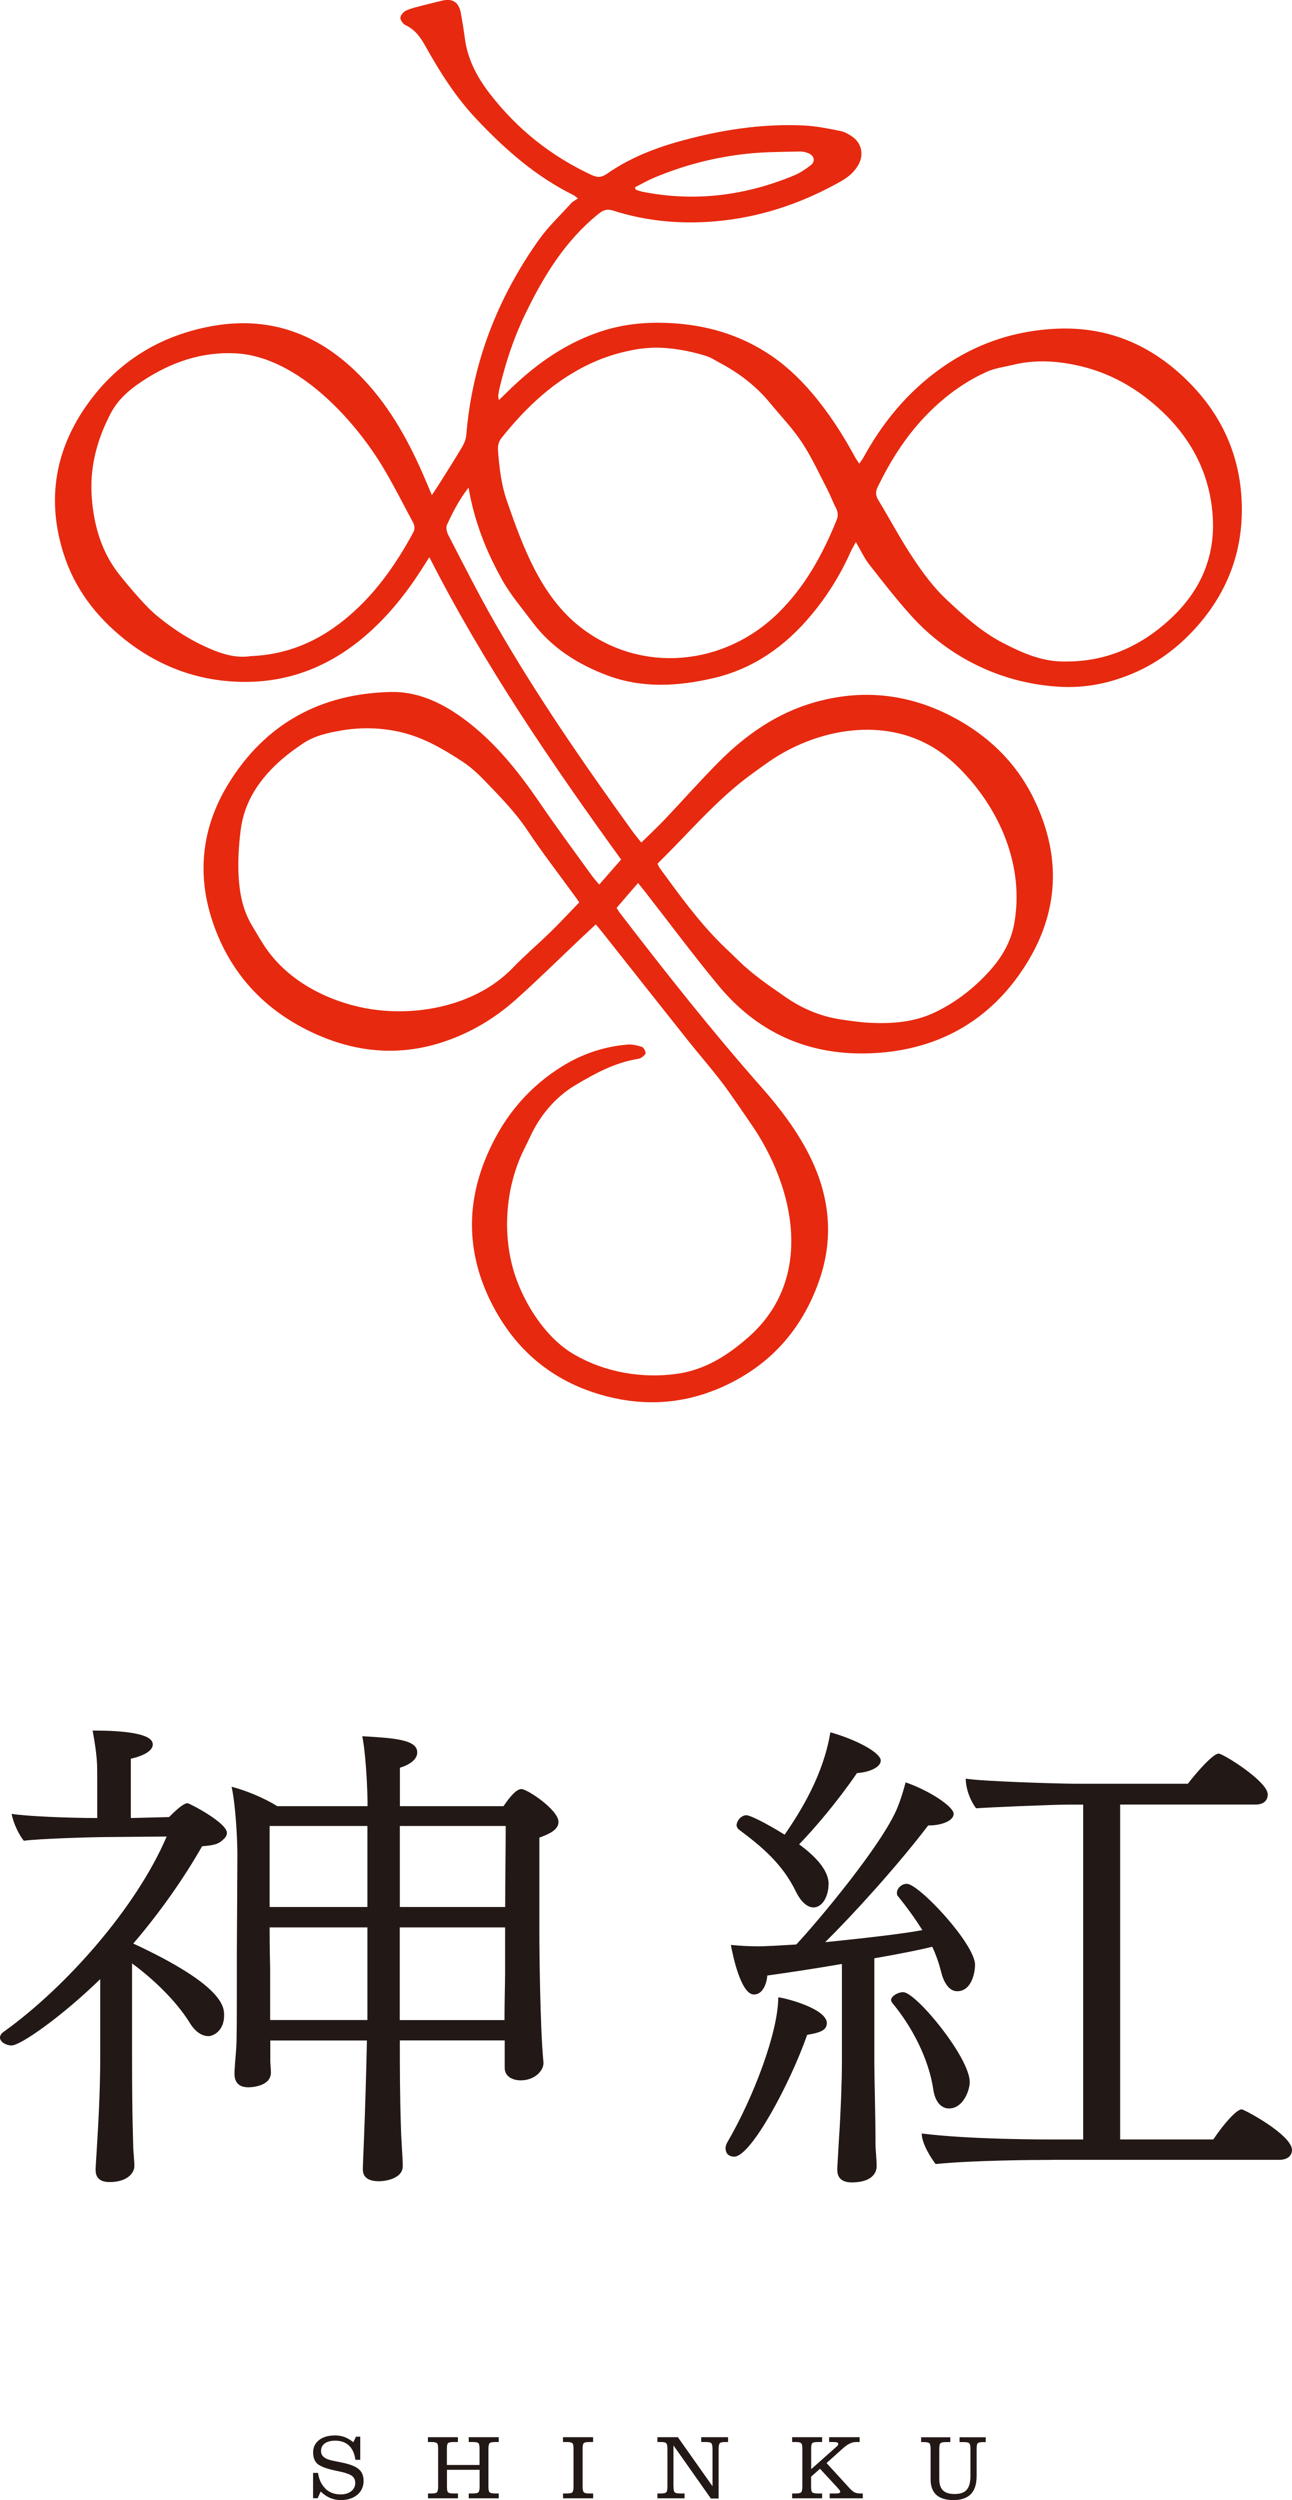
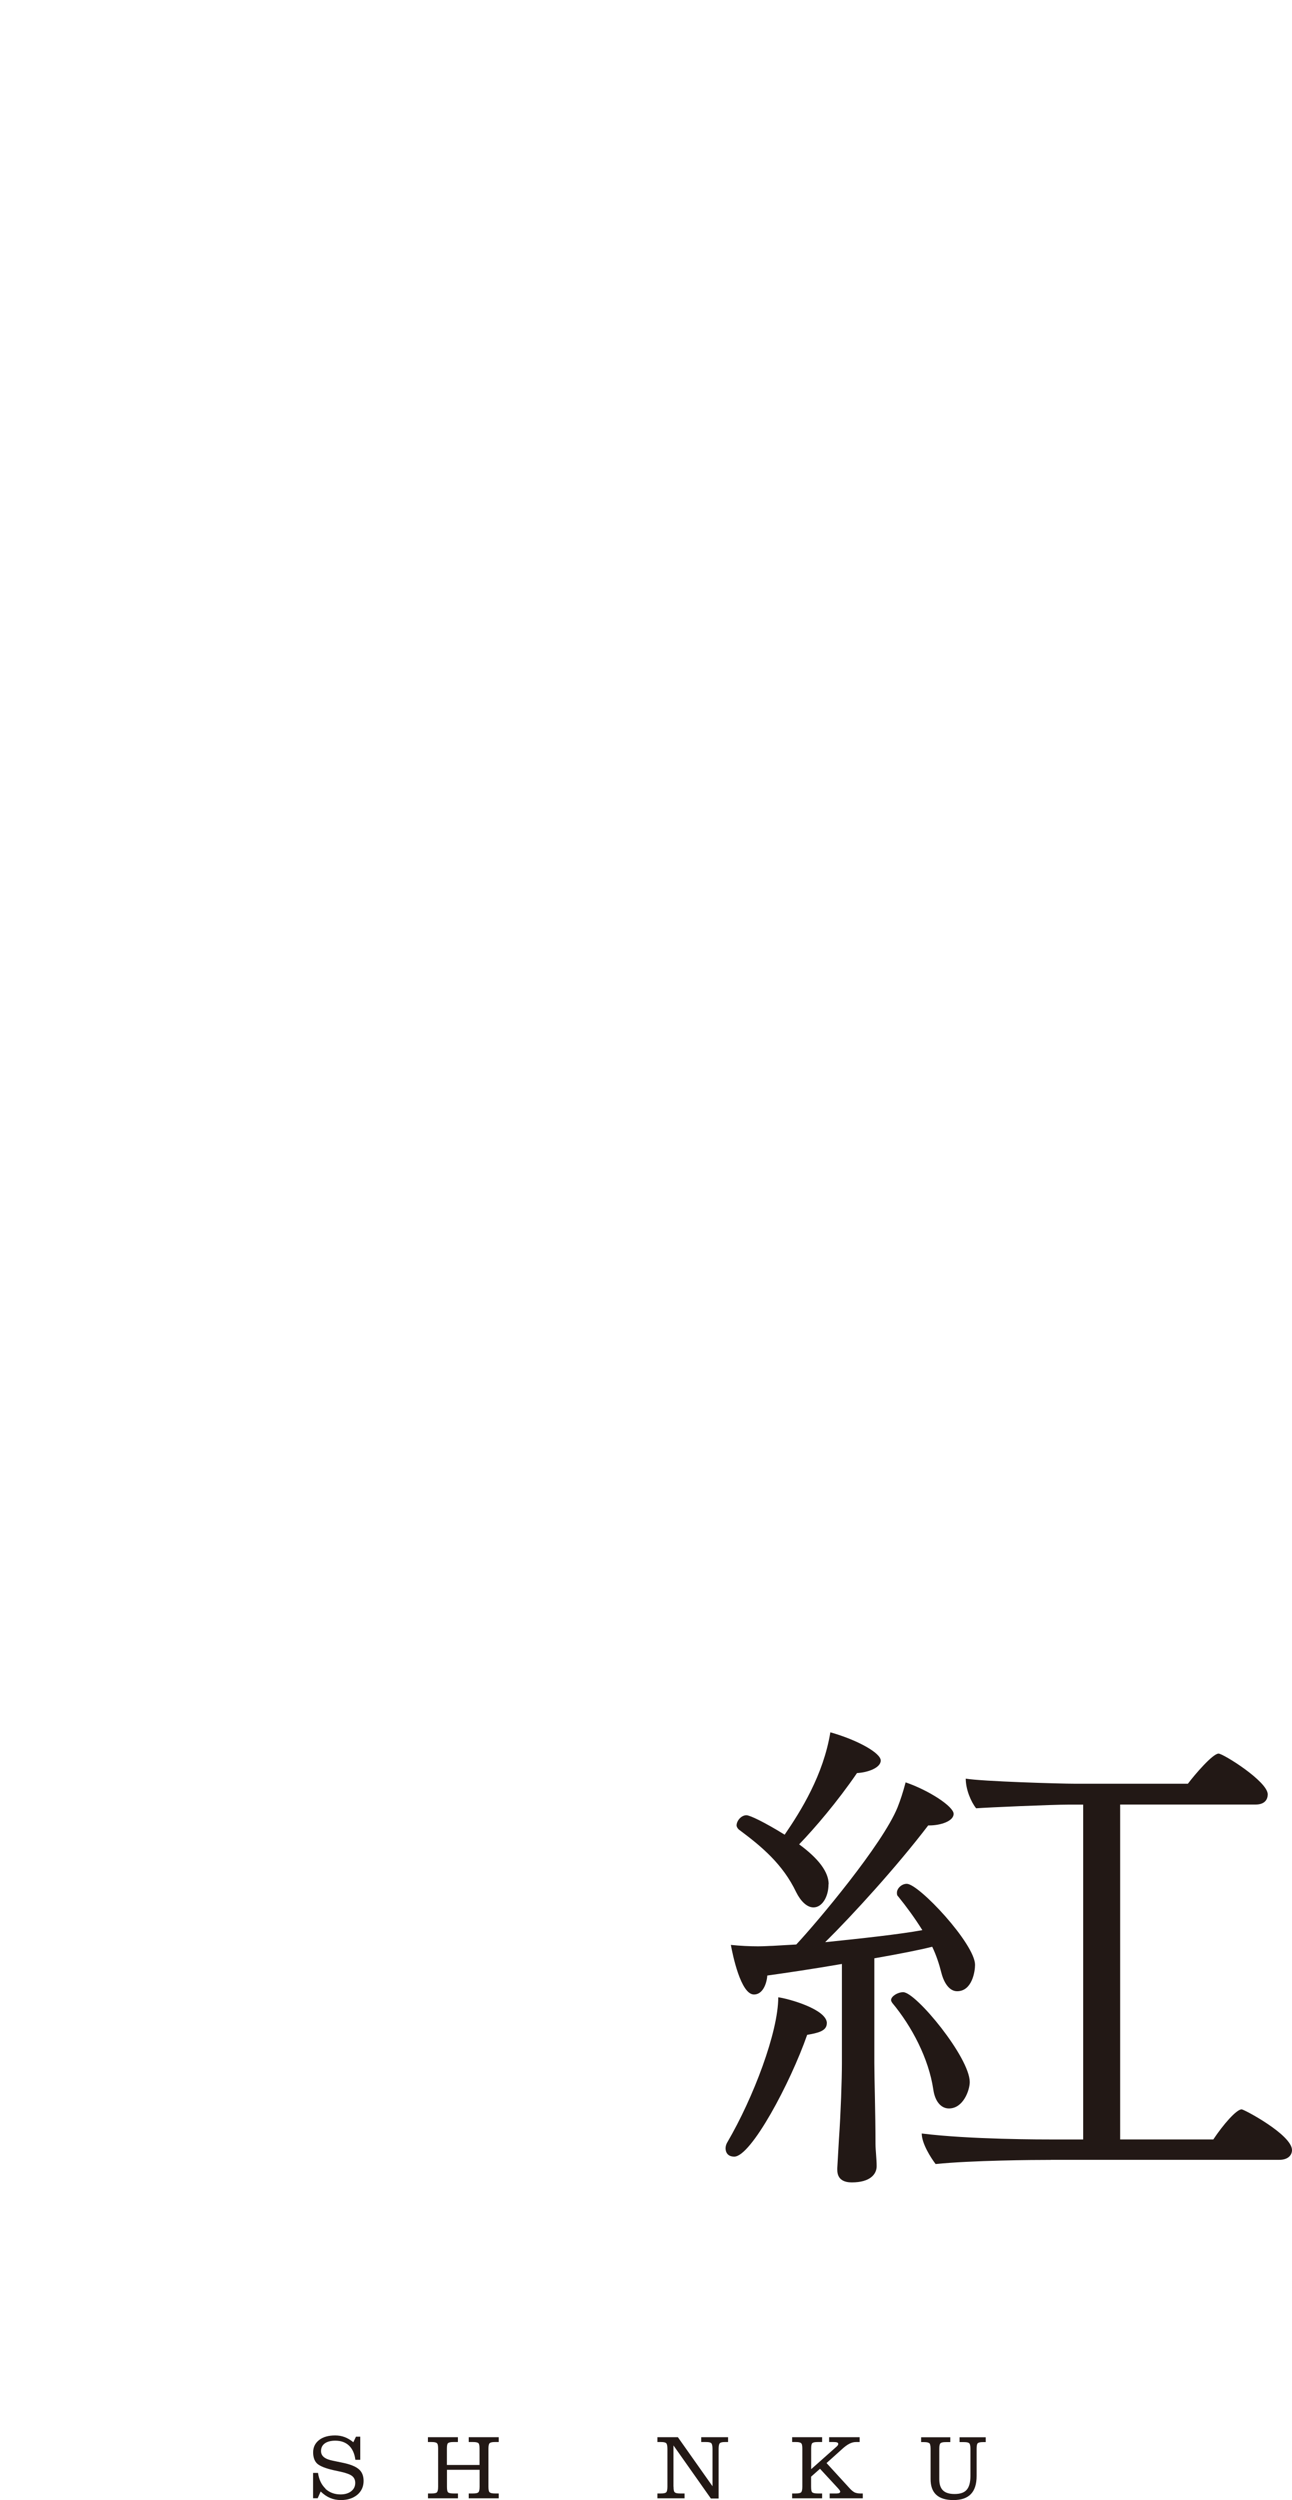
<svg xmlns="http://www.w3.org/2000/svg" id="_レイヤー_2" width="190" height="367.48" viewBox="0 0 190 367.48">
  <defs>
    <style>.cls-1{fill:#e7290f;}.cls-2{fill:#221815;}</style>
  </defs>
  <g id="_コンテンツ">
-     <path class="cls-1" d="M68.92,71.64c-1.45,1.89-2.36,3.7-3.2,5.53-.18.39,0,1.08.23,1.52,2.26,4.35,4.46,8.74,6.9,12.98,6.08,10.58,13.01,20.6,20.14,30.49.37.52.79,1.01,1.32,1.68,1.19-1.16,2.33-2.22,3.41-3.36,2.66-2.8,5.22-5.7,7.94-8.44,4-4.02,8.56-7.22,14.09-8.8,7.04-2.01,13.83-1.28,20.31,2.11,5.18,2.72,9.28,6.61,11.89,11.89,4.5,9.1,3.71,17.92-2.13,26.11-4.93,6.91-11.86,10.69-20.34,11.38-9.59.78-17.66-2.43-23.83-9.88-3.76-4.54-7.27-9.28-10.9-13.92-.27-.34-.54-.68-.92-1.14-1.06,1.23-2.06,2.37-3.15,3.65.03.05.21.39.44.69,6.73,8.77,13.58,17.43,20.9,25.72,2.66,3.01,5.1,6.23,6.93,9.81,3.06,6,3.76,12.25,1.47,18.7-2.55,7.19-7.28,12.42-14.25,15.52-5.48,2.44-11.18,2.86-16.99,1.35-7.47-1.94-13.03-6.37-16.62-13.15-3.65-6.89-4.19-14.08-1.31-21.39,2.34-5.93,6.12-10.73,11.61-14.07,2.87-1.75,6.01-2.79,9.37-3.08.71-.06,1.47.11,2.16.33.27.09.53.59.55.91.01.22-.38.51-.64.69-.19.13-.46.17-.7.21-3.29.56-6.19,2.15-8.97,3.81-3.01,1.8-5.25,4.49-6.73,7.73-.33.72-.7,1.42-1.04,2.14-2.58,5.5-3.03,12.39-1.09,18.16,1.46,4.35,4.58,9.2,8.65,11.56,4.53,2.63,9.96,3.57,15.14,2.85,4.14-.58,7.49-2.73,10.54-5.42,9.68-8.56,6.83-21.95.32-31.35-1.41-2.03-2.77-4.1-4.26-6.07-1.59-2.09-3.32-4.06-4.96-6.12-4.23-5.31-8.43-10.64-12.64-15.96-.27-.34-.56-.68-.94-1.14-.8.74-1.55,1.44-2.3,2.15-3.13,2.96-6.2,5.99-9.41,8.86-3.24,2.9-6.96,5.09-11.13,6.4-6.07,1.9-12.05,1.42-17.85-1.07-7.04-3.03-12.24-8.01-15.1-15.19-3-7.53-2.47-14.93,1.76-21.82,5.42-8.82,13.54-13.25,23.86-13.49,3.9-.09,7.33,1.5,10.46,3.74,4.74,3.41,8.29,7.89,11.55,12.67,2.46,3.6,5.06,7.1,7.61,10.63.28.39.62.74,1.05,1.27,1.08-1.24,2.08-2.38,3.22-3.68-10.14-14.03-20.08-28.5-28.2-44.44-.45.71-.78,1.22-1.11,1.74-2.25,3.52-4.83,6.76-7.99,9.54-5.15,4.53-11.12,7.05-17.99,7.05-6.6,0-12.55-2.14-17.73-6.26-4.16-3.32-7.31-7.41-8.95-12.52-2.59-8.09-1.24-15.6,3.74-22.39,4.31-5.87,10.17-9.51,17.29-10.98,9.09-1.88,16.68.94,22.99,7.6,4.12,4.35,6.91,9.51,9.22,14.97.27.63.53,1.26.9,2.13.41-.62.67-1.01.92-1.4,1.19-1.89,2.39-3.76,3.53-5.68.31-.53.56-1.16.61-1.77.87-10.54,4.56-20.04,10.63-28.62,1.39-1.97,3.18-3.65,4.81-5.45.23-.25.56-.4.98-.7-.38-.28-.51-.41-.66-.48-5.59-2.77-10.15-6.79-14.4-11.32-2.99-3.2-5.26-6.81-7.36-10.56-.76-1.36-1.53-2.44-2.94-3.1-.37-.17-.78-.76-.75-1.12.03-.38.5-.88.89-1.05.81-.36,1.7-.54,2.55-.77.86-.23,1.73-.42,2.59-.64,1.62-.42,2.57.17,2.87,1.85.22,1.22.42,2.44.58,3.66.4,3.1,1.8,5.72,3.68,8.15,4.01,5.2,8.99,9.16,14.95,11.94.88.41,1.49.37,2.29-.19,3.75-2.62,8-4.12,12.39-5.22,5.45-1.38,11-2.14,16.63-1.86,1.77.09,3.53.45,5.27.8.65.13,1.3.5,1.85.9,1.29.94,1.61,2.56.87,3.97-.6,1.14-1.56,1.93-2.64,2.54-5.41,3.05-11.17,5.07-17.36,5.76-5.49.62-10.88.21-16.15-1.47-.87-.28-1.44-.07-2.13.49-4.92,3.96-8.09,9.18-10.78,14.75-1.67,3.45-2.86,7.06-3.75,10.78-.09.38-.16.78-.21,1.17-.02.14.03.28.09.67.49-.47.86-.83,1.23-1.19,3.81-3.76,8.05-6.87,13.15-8.69,3.07-1.1,6.23-1.54,9.48-1.49,5.51.09,10.69,1.35,15.39,4.31,2.58,1.62,4.78,3.65,6.76,5.97,2.49,2.92,4.55,6.11,6.37,9.47.16.3.37.57.62.96.24-.35.45-.61.61-.89,2.57-4.71,5.85-8.83,10.09-12.15,5.35-4.19,11.42-6.46,18.21-6.79,7.93-.38,14.5,2.59,19.93,8.23,4.78,4.96,7.29,10.94,7.42,17.81.13,6.88-2.21,12.9-6.85,18.01-2.43,2.67-5.24,4.83-8.53,6.33-3.76,1.71-7.67,2.53-11.83,2.22-4.11-.3-7.99-1.31-11.69-3.11-3.66-1.78-6.87-4.18-9.59-7.16-2.23-2.45-4.27-5.08-6.31-7.69-.72-.92-1.22-2.02-1.96-3.28-.31.58-.58,1-.78,1.46-1.5,3.37-3.44,6.47-5.81,9.3-3.82,4.57-8.51,7.88-14.37,9.24-5.18,1.2-10.41,1.52-15.52-.38-4.39-1.64-8.26-4.07-11.11-7.89-1.51-2.02-3.18-3.96-4.41-6.15-2.32-4.14-4.1-8.54-4.97-13.65M95.94,51.12c-.69.02-1.37.08-2.05.18-2.37.38-4.69,1.05-6.87,2.05-5.4,2.48-9.59,6.42-13.25,11-.47.58-.59,1.2-.53,1.93.19,2.48.48,4.96,1.29,7.3,2.34,6.75,5.01,14.08,10.85,18.62,8.91,6.92,21.17,5.7,29.1-2.13,3.92-3.87,6.5-8.57,8.55-13.62.27-.67.2-1.21-.12-1.83-.44-.83-.75-1.73-1.18-2.56-1.23-2.36-2.34-4.81-3.8-7.03-1.35-2.05-3.09-3.85-4.66-5.76-2.04-2.49-4.54-4.41-7.36-5.91-.73-.39-1.32-.8-2.11-1.05-.89-.28-1.79-.51-2.71-.7-1.69-.34-3.42-.55-5.15-.5M96.7,126.96c.13.27.19.46.3.61,2.81,3.83,5.58,7.69,8.96,11.07.84.84,1.72,1.64,2.56,2.47,2.12,2.1,4.57,3.76,7.01,5.45,2.5,1.73,5.19,2.85,8.17,3.29,1.37.2,2.75.41,4.13.48,3.34.17,6.61-.06,9.72-1.56,3.09-1.49,5.71-3.55,7.99-6.07,1.78-1.98,3.11-4.22,3.6-6.89,1.54-8.43-2.05-16.84-7.97-22.8-1.37-1.38-2.81-2.54-4.51-3.48-7.48-4.13-16.91-2.21-23.63,2.46-.8.55-1.58,1.13-2.36,1.69-3.92,2.83-7.22,6.32-10.55,9.79-1.12,1.17-2.28,2.32-3.42,3.48M156.76,97.23c5.93.02,10.97-2.22,15.29-6.2,4.3-3.97,6.6-8.85,6.31-14.77-.3-6.17-2.89-11.4-7.29-15.62-3.65-3.5-7.92-5.98-13.02-7.01-3.09-.63-6.06-.74-9.09,0-1.29.31-2.66.48-3.85,1.02-3.51,1.58-6.54,3.89-9.19,6.69-2.85,3.02-5.02,6.49-6.83,10.2-.34.7-.35,1.26.06,1.93,1.74,2.88,3.32,5.87,5.19,8.66,1.45,2.17,3.04,4.32,4.94,6.08,2.51,2.34,5.06,4.66,8.21,6.29,2.96,1.53,5.88,2.81,9.27,2.73M36.87,96.44c5.23-.2,9.68-2.07,13.62-5.22,4.42-3.53,7.61-8.02,10.27-12.94.34-.63.19-1.12-.11-1.66-1.36-2.52-2.65-5.09-4.1-7.55-4.24-7.22-12.73-16.61-21.8-17.13-5.07-.29-9.65,1.32-13.84,4.09-1.88,1.24-3.56,2.69-4.63,4.73-2.06,3.93-3.14,8.07-2.77,12.56.34,4.14,1.49,7.96,4.12,11.24.96,1.2,1.95,2.37,2.98,3.51.8.88,1.62,1.75,2.53,2.49,2.11,1.73,4.38,3.25,6.86,4.4,2.21,1.03,4.5,1.85,6.87,1.48M85.18,132.63c-.24-.35-.52-.75-.81-1.14-2.27-3.13-4.64-6.18-6.78-9.4-1.83-2.75-4.12-5.06-6.38-7.41-.96-.99-1.99-1.94-3.14-2.7-2.98-1.96-6.08-3.75-9.63-4.48-2.69-.55-5.45-.6-8.13-.15-2.02.34-4.1.78-5.86,2-1.02.7-2.04,1.42-2.97,2.23-3.22,2.81-5.57,6.13-6.1,10.53-.27,2.22-.41,4.43-.29,6.66.14,2.55.62,5.01,1.95,7.23.76,1.27,1.48,2.58,2.36,3.78,3.12,4.24,8.02,6.93,13.12,8.15,7.66,1.83,17.21.2,22.86-5.64,1.75-1.82,3.68-3.46,5.49-5.22,1.45-1.41,2.83-2.9,4.31-4.43M93.38,27.54c.03.11.07.23.1.34.33.1.65.23.98.3,7.7,1.53,15.14.59,22.35-2.41.86-.36,1.65-.9,2.4-1.47.67-.5.59-1.3-.15-1.69-.42-.22-.94-.35-1.41-.34-2.51.06-5.04.05-7.53.3-4.84.49-9.53,1.69-14.02,3.59-.93.4-1.82.91-2.72,1.37" />
    <path class="cls-2" d="M47.85,365.81c.6.55,1.34.83,2.23.83.65,0,1.18-.16,1.57-.47.39-.31.59-.71.59-1.22,0-.43-.15-.76-.44-1-.29-.24-.84-.45-1.63-.63l-1.11-.24c-1.2-.27-2.01-.6-2.41-.96-.4-.37-.6-.94-.6-1.66,0-.76.29-1.35.87-1.81.59-.46,1.38-.68,2.37-.68s1.84.32,2.67,1l.39-.82h.63v3.4h-.72c-.23-1.81-1.27-2.81-2.95-2.81-1.32,0-2.1.56-2.1,1.52,0,.75.56,1.2,1.82,1.44l1.3.27c1.15.23,1.95.55,2.43.96.48.4.71.98.71,1.73,0,.83-.31,1.51-.92,2.03-.62.51-1.42.78-2.41.78-1.15,0-2.1-.4-2.98-1.26l-.44.99h-.68v-3.72h.73c.13.97.51,1.75,1.1,2.31" />
    <path class="cls-2" d="M64.24,366.34c.12-.11.19-.37.19-.83v-5.59c0-.44-.05-.72-.19-.82-.12-.11-.38-.16-.76-.16h-.55v-.71h4.41v.71h-.67c-.39,0-.64.05-.78.16-.12.09-.17.38-.17.82v2.39h4.8v-2.39c0-.44-.05-.72-.17-.82-.13-.11-.39-.16-.77-.16h-.65v-.71h4.41v.71h-.56c-.39,0-.64.05-.76.16-.13.09-.19.38-.19.82v5.59c0,.45.05.72.19.83.12.11.38.16.76.16h.56v.71h-4.41v-.71h.65c.39,0,.64-.05.76-.16.12-.11.19-.37.19-.83v-2.49h-4.8v2.49c0,.45.05.72.17.83.13.11.39.16.78.16h.67v.71h-4.41v-.71h.55c.39,0,.64-.05.76-.16" />
-     <path class="cls-2" d="M84.15,366.34c.13-.11.19-.37.19-.83v-5.59c0-.44-.05-.72-.19-.82-.12-.11-.38-.16-.76-.16h-.6v-.71h4.43v.71h-.6c-.39,0-.64.05-.77.16-.11.09-.17.38-.17.82v5.59c0,.45.07.72.19.83.12.11.38.16.76.16h.6v.71h-4.43v-.71h.6c.39,0,.64-.05.76-.16" />
    <path class="cls-2" d="M99.05,365.51c0,.45.05.72.19.83.12.11.37.16.76.16h.67v.71h-3.99v-.71h.52c.39,0,.64-.05.76-.16.12-.11.19-.37.19-.83v-5.58c0-.45-.07-.72-.19-.83-.12-.11-.37-.16-.76-.16h-.52v-.71h3.01l5.09,7.21v-5.51c0-.45-.07-.72-.19-.83-.12-.11-.37-.16-.76-.16h-.71v-.71h3.95v.71h-.44c-.39,0-.64.05-.76.16-.12.11-.19.37-.19.83v7.31h-1.14l-5.5-7.8v6.06Z" />
    <path class="cls-2" d="M119.46,366.34c.13.11.39.16.77.16h.67v.71h-4.41v-.71h.55c.39,0,.64-.05.76-.16.12-.11.19-.37.19-.83v-5.59c0-.44-.05-.72-.19-.82-.12-.11-.38-.16-.76-.16h-.55v-.71h4.41v.71h-.67c-.39,0-.64.05-.77.16-.12.09-.17.38-.17.82v3.01l3.75-3.33c.16-.15.23-.25.23-.39,0-.19-.2-.27-.67-.27h-.67v-.71h4.49v.71h-.55c-.63,0-1.26.32-2.06,1.06l-2.26,2.03,3.37,3.68c.29.32.55.53.77.64.22.09.48.15.79.15h.4v.71h-4.87v-.71h1.03c.35,0,.52-.1.52-.28,0-.09-.11-.25-.32-.48l-2.65-2.87-1.31,1.16v1.48c0,.45.05.72.17.83" />
    <path class="cls-2" d="M136.65,359.11c-.12-.11-.37-.16-.76-.16h-.43v-.71h4.29v.71h-.67c-.39,0-.64.05-.76.16-.13.09-.19.37-.19.81v4.48c0,1.5.71,2.18,2.25,2.18.83,0,1.42-.2,1.78-.62.36-.41.55-1.08.55-2.03v-4.01c0-.44-.07-.72-.19-.81-.12-.11-.37-.16-.76-.16h-.65v-.71h3.85v.71h-.4c-.39,0-.64.05-.77.16-.11.09-.17.37-.17.81v4.01c0,2.38-1.12,3.54-3.41,3.54s-3.36-1.07-3.36-3.08v-4.48c0-.44-.07-.72-.19-.81" />
-     <path class="cls-2" d="M14.72,290.92c-5.53,5.38-11.66,9.73-13.02,9.73-.85,0-1.7-.54-1.7-1.16,0-.27.17-.61.6-.89,9.02-6.47,19.4-18.11,23.91-28.66l-7.91.07c-3.4,0-11.06.27-13.1.55-.68-.82-1.53-2.52-1.79-3.95,2.04.34,8.25.61,12.59.61v-5.92c0-2.04,0-3.2-.68-6.94,4.51,0,8.85.41,8.85,2.04,0,.89-1.19,1.63-3.23,2.11v8.71l5.62-.14c1.02-1.02,2.13-2.04,2.72-2.04.26,0,5.79,2.86,5.79,4.36,0,.34-.17.68-.59,1.02-.68.68-1.45.82-3.06.95-2.72,4.77-6.21,9.74-10.12,14.3,13.19,6.13,13.36,9.26,13.36,10.55,0,2.31-1.62,3.06-2.3,3.06-.94,0-1.96-.61-2.81-2.04-1.96-3.13-5.19-6.26-8.43-8.65v13.48c0,9.8.17,12.59.17,13.34,0,.82.17,2.04.17,3,0,.82-.85,2.32-3.66,2.32-1.02,0-2.04-.34-2.04-1.77v-.27c.34-5.58.68-10.62.68-16.61v-11.16ZM74.2,299.91h-15.4c0,3.81,0,8.1.17,13.07,0,.82.26,4.36.26,5.38,0,1.98-2.81,2.25-3.49,2.25-2.21,0-2.38-1.16-2.38-1.77v-.2s.08-2.31.17-4.36c.17-4.22.34-10.07.43-14.36h-14.21v2.93c0,.61.09,1.23.09,1.77,0,2.04-2.81,2.18-3.32,2.18-.85,0-1.96-.27-2.04-1.84,0-1.02.17-2.59.26-3.95.09-1.57.09-3.47.09-14.43,0,0,.08-11.98.08-13.89,0-2.45-.26-7.35-.85-10.07,2.3.61,4.85,1.7,6.72,2.86h13.27v-.75s-.09-5.92-.77-9.53c4.94.27,8.08.54,8.08,2.38,0,1.36-1.87,2.04-2.55,2.25v5.65h15.23c.43-.61,1.7-2.52,2.64-2.52.85,0,5.45,3.06,5.45,4.83,0,1.23-1.53,1.84-2.81,2.31v15.05c0,.27.08,12.8.6,17.97v.14c0,1.16-1.36,2.52-3.32,2.52-1.19,0-2.38-.54-2.38-1.84v-4.02ZM54.03,268.39h-14.38v11.91h14.38v-11.91ZM54.03,283.3h-14.38c0,3.41.08,5.99.08,5.99v7.62h14.3v-13.62ZM58.8,268.39v11.91h15.49c0-4.15.08-8.51.08-11.91h-15.57ZM74.28,283.3h-15.49v13.62h15.4c0-2.66.09-5.72.09-6.94v-6.67Z" />
    <path class="cls-2" d="M121.59,297.39c0,1.16-1.36,1.43-2.89,1.7-2.47,7.08-8.25,17.9-10.72,17.9-1.28,0-1.28-1.09-1.28-1.23,0-.27.09-.61.26-.88,3.83-6.54,7.49-16.2,7.49-21.31,1.53.2,7.15,1.77,7.15,3.81M123.38,314.34c.26-3.74.43-8.64.43-11.1v-14.57c-4.34.75-8.51,1.36-10.97,1.7-.09,1.23-.68,2.79-1.96,2.79-1.96,0-3.15-5.92-3.4-7.29,1.36.14,2.81.21,4,.21.94,0,1.7-.07,2.13-.07l3.49-.2c3.06-3.27,12.68-14.7,14.89-20.15.43-1.09.77-2.11,1.19-3.68,3.4,1.16,7.06,3.54,7.06,4.63s-1.96,1.7-3.57,1.7h-.17c-4.68,6.13-11.15,13.21-15.15,17.16,5.28-.54,10.98-1.16,14.29-1.77-1.11-1.77-2.3-3.4-3.57-4.97-.17-.14-.17-.34-.17-.54,0-.61.68-1.3,1.45-1.3,1.79,0,10.04,8.85,10.04,11.91,0,.95-.42,3.88-2.64,3.88-1.02,0-1.87-1.02-2.3-2.66-.34-1.36-.77-2.65-1.36-3.88-1.87.48-5.02,1.09-8.51,1.7v15.38c0,2.38.17,7.42.17,11.91,0,.89.17,2.18.17,3.27,0,1.16-.94,2.38-3.66,2.38-1.02,0-2.13-.34-2.13-1.84v-.27l.25-4.36ZM121.84,276.96c0,1.84-.94,3.4-2.21,3.4-.94,0-1.87-.88-2.55-2.25-1.96-4.09-5.02-6.67-8.42-9.19-.17-.14-.34-.41-.34-.61,0-.68.68-1.5,1.45-1.5.51,0,2.64,1.02,5.62,2.86,2.38-3.47,5.7-8.78,6.72-15.05,4.09,1.16,7.41,3.06,7.41,4.15s-1.96,1.77-3.49,1.84c-2.89,4.22-6.21,8.1-8.51,10.48,2.89,2.11,4.34,4.09,4.34,5.85M137.25,307.12c-.68-4.56-3.15-9.26-6.04-12.73-.09-.14-.17-.27-.17-.41,0-.54.94-1.16,1.79-1.16,1.87,0,9.78,9.6,9.78,13.21,0,1.16-.93,3.88-3.06,3.88-1.11,0-2.04-.95-2.3-2.79M154.52,317.47c-2.47,0-11.66.07-16.93.61-.68-.89-2.04-3-2.04-4.49,7.06.88,17.61.88,19.83.88h3.91v-49.22h-2.13c-2.47,0-11.91.41-13.61.54-.77-.95-1.53-2.79-1.53-4.36,2.38.41,13.87.75,16.08.75h16.59c1.02-1.36,3.66-4.43,4.51-4.43.68,0,7.23,4.09,7.23,5.99,0,.75-.43,1.5-1.79,1.5h-19.91v49.22h13.7c1.45-2.18,3.4-4.42,4.17-4.42.34,0,7.4,3.74,7.4,5.99,0,.68-.51,1.43-1.87,1.43h-33.61Z" />
  </g>
</svg>